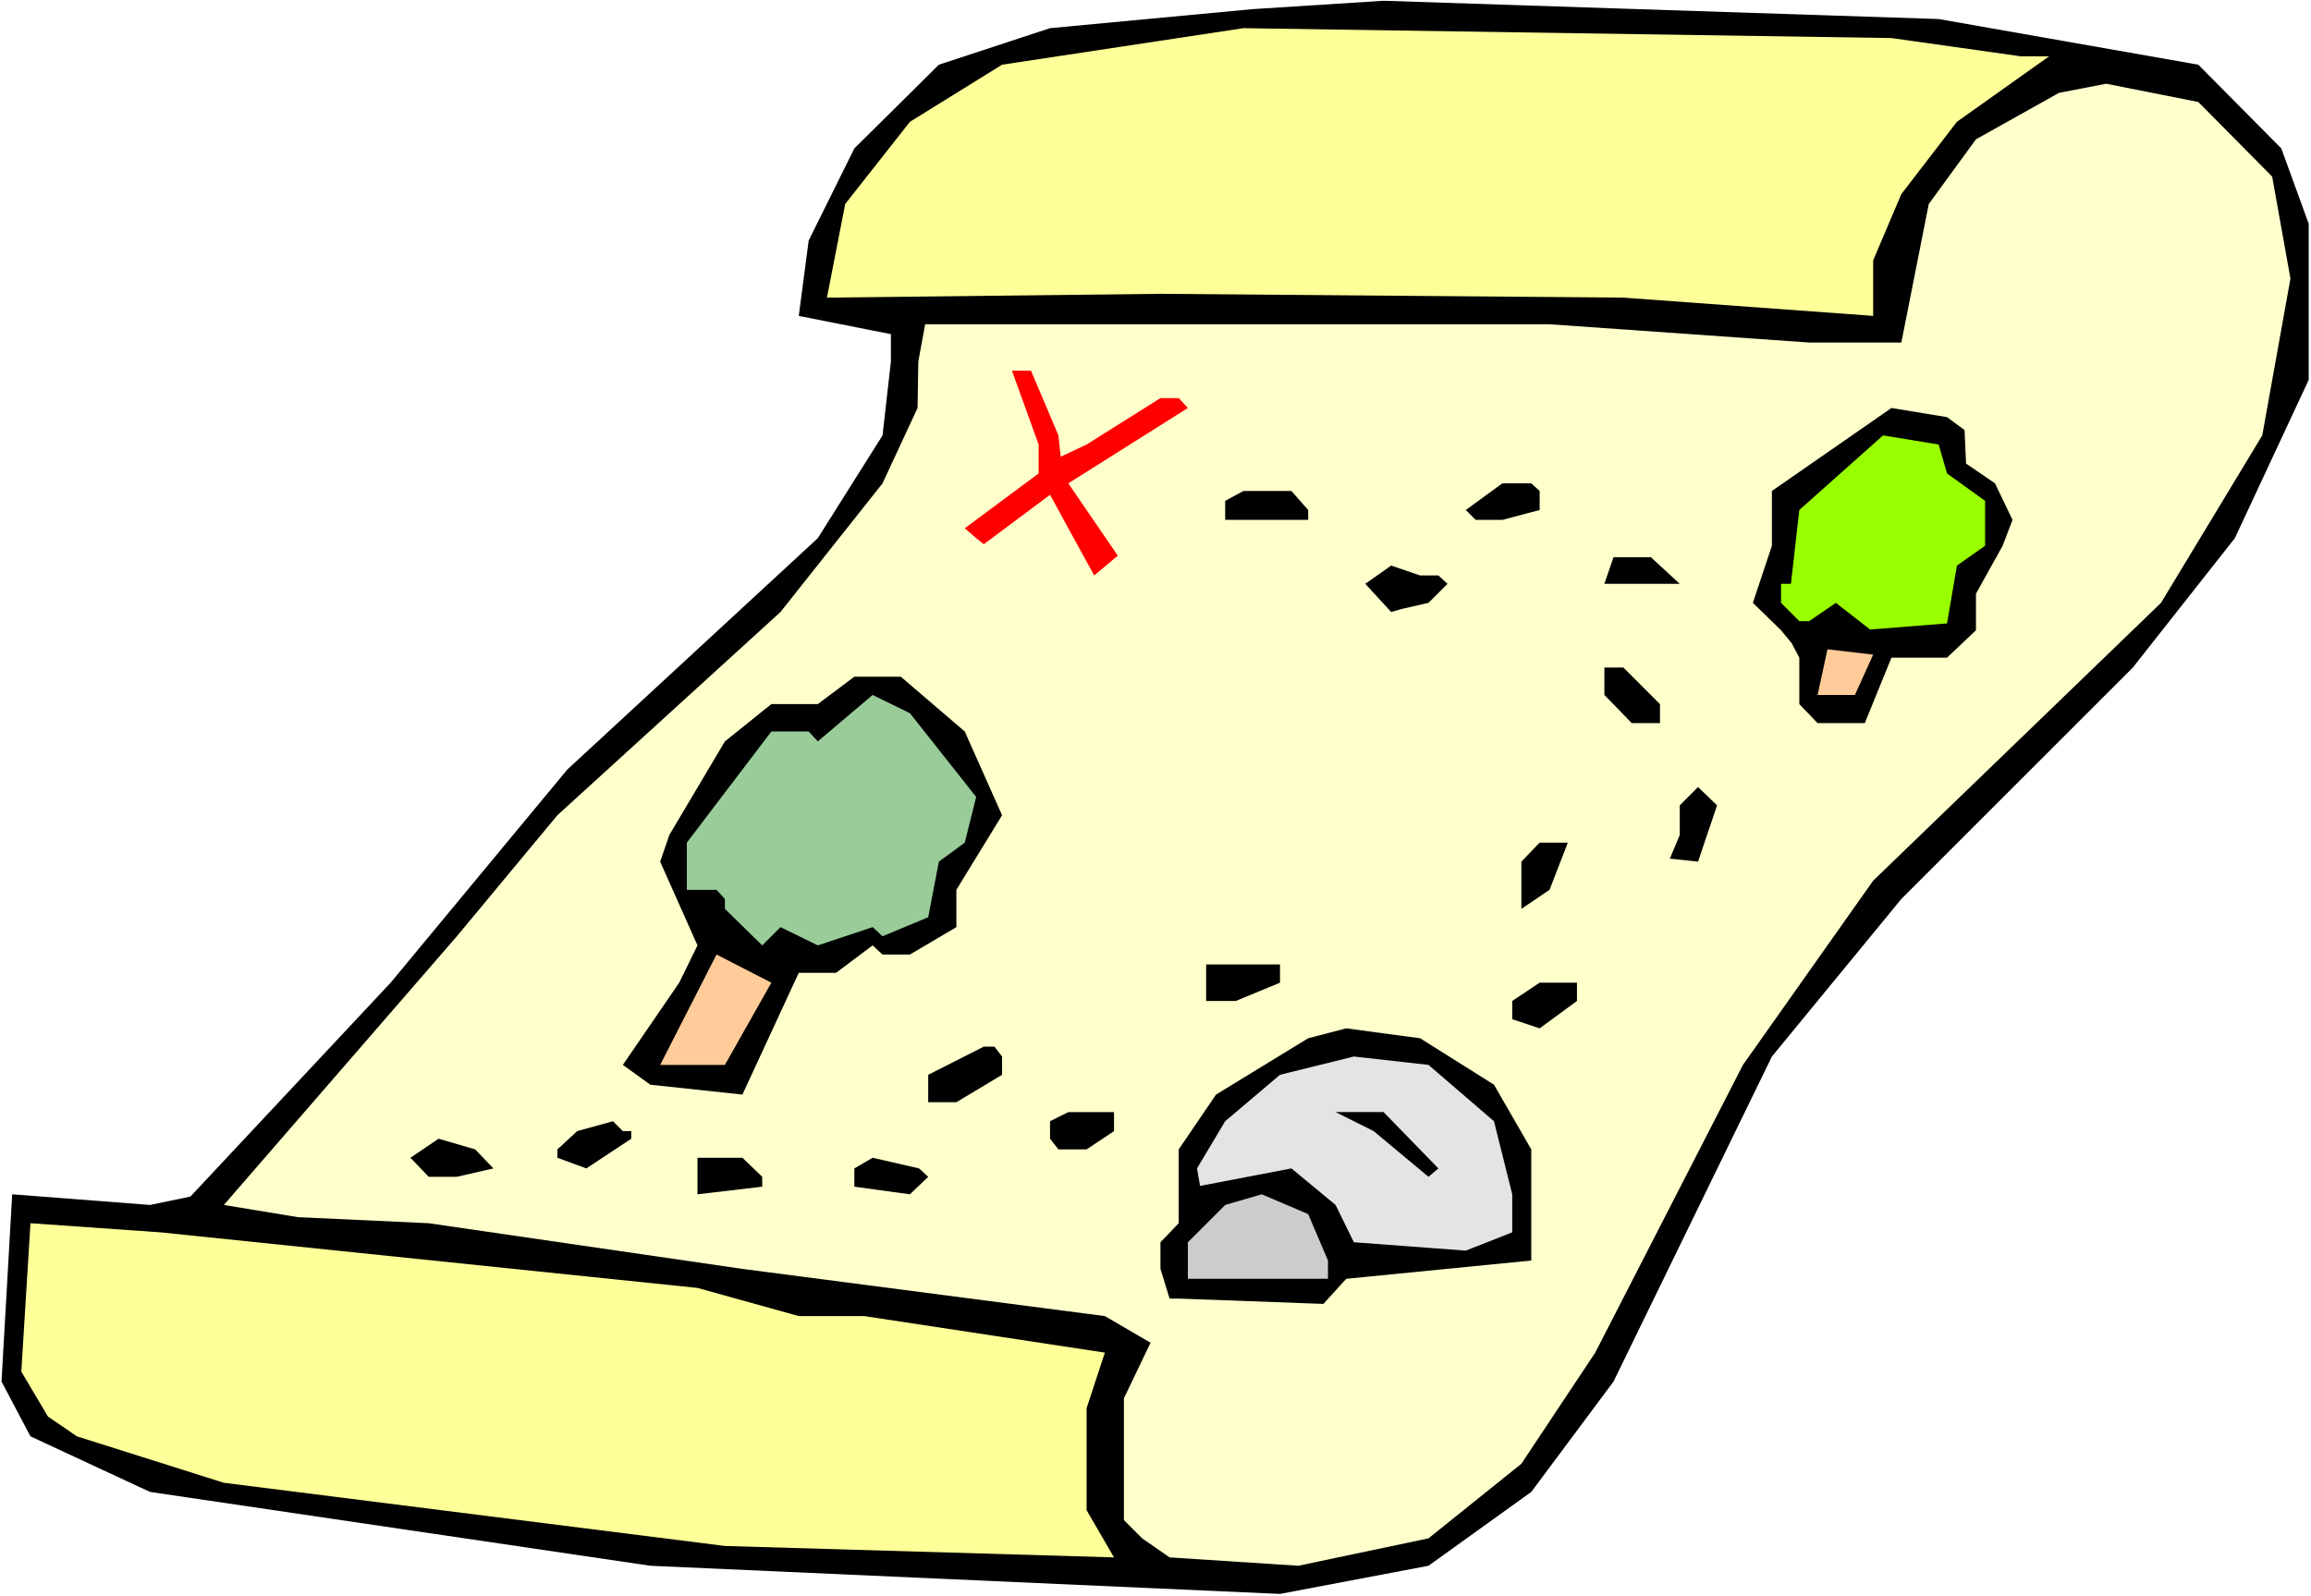
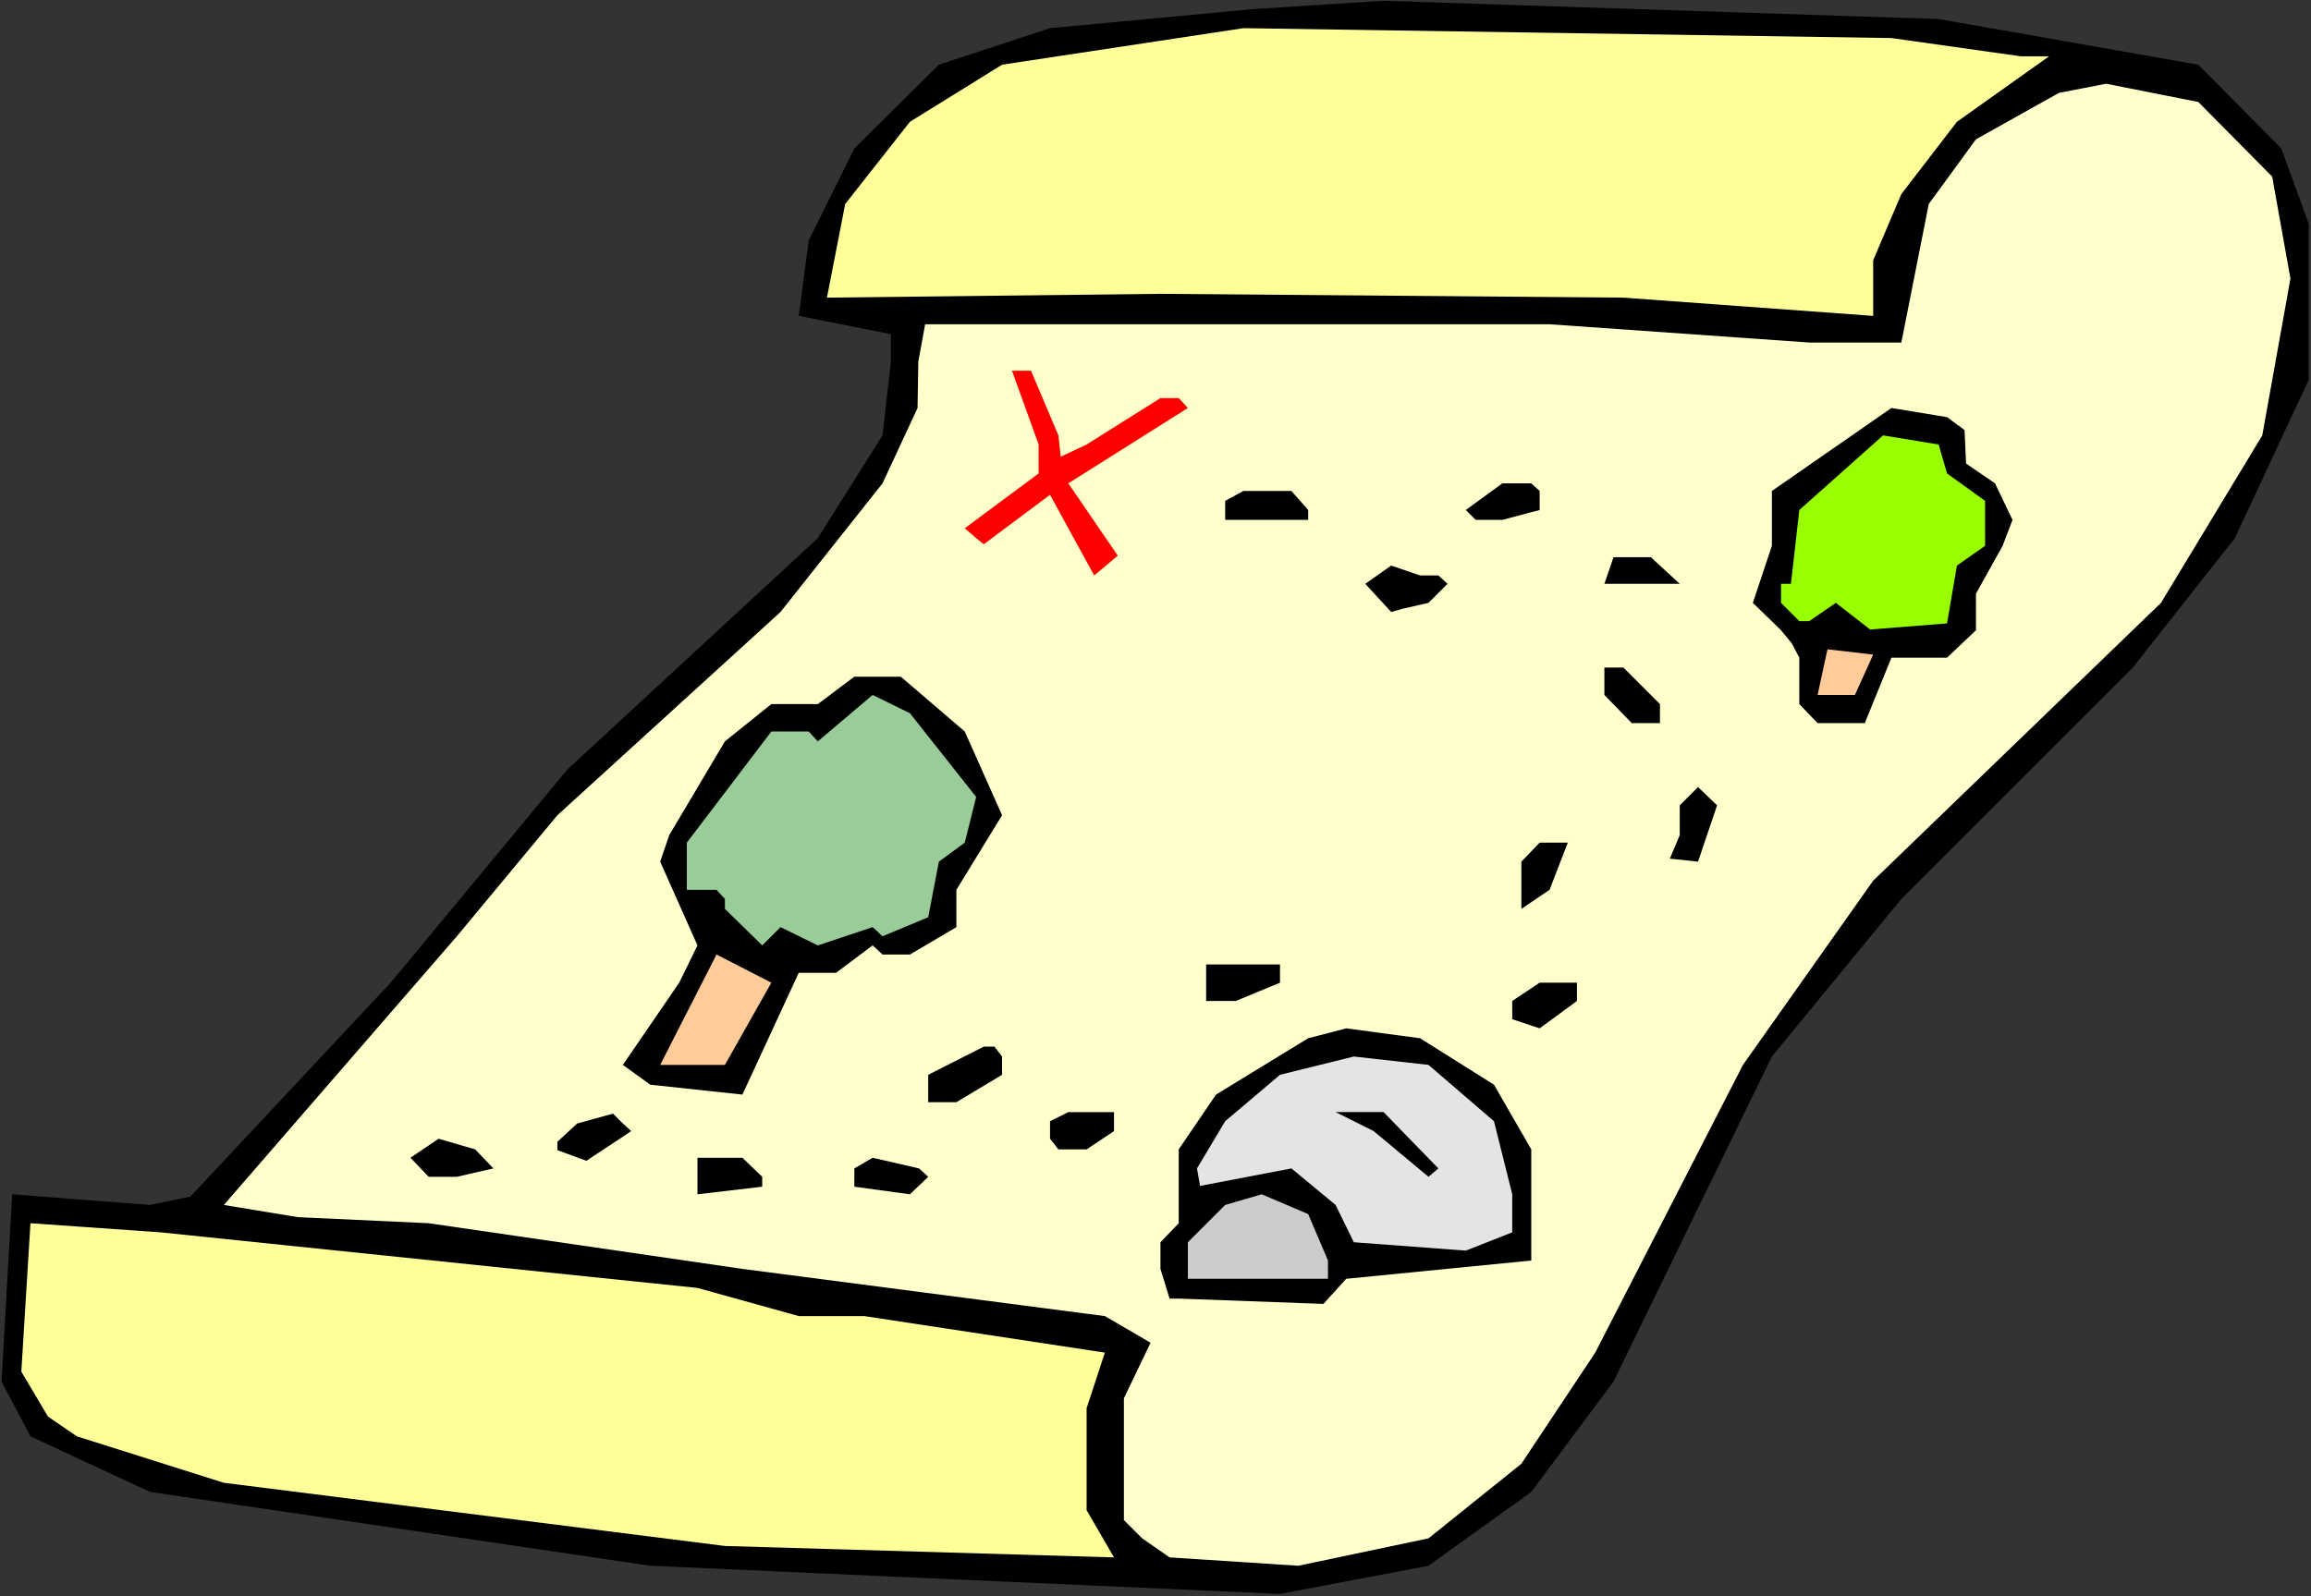
<svg xmlns="http://www.w3.org/2000/svg" xmlns:ns1="http://sodipodi.sourceforge.net/DTD/sodipodi-0.dtd" xmlns:ns2="http://www.inkscape.org/namespaces/inkscape" version="1.0" width="129.766mm" height="89.654mm" id="svg31" ns1:docname="Treasure Map.wmf">
  <rect width="100%" height="100%" fill="#333333" stroke="none" />
  <ns1:namedview id="namedview31" pagecolor="#ffffff" bordercolor="#000000" borderopacity="0.25" ns2:showpageshadow="2" ns2:pageopacity="0.0" ns2:pagecheckerboard="0" ns2:deskcolor="#d1d1d1" ns2:document-units="mm" />
  <defs id="defs1">
    <pattern id="WMFhbasepattern" patternUnits="userSpaceOnUse" width="6" height="6" x="0" y="0" />
  </defs>
-   <path style="fill:#ffffff;fill-opacity:1;fill-rule:evenodd;stroke:none" d="M 0,338.848 H 490.455 V 0 H 0 Z" id="path1" />
  <path style="fill:#000000;fill-opacity:1;fill-rule:evenodd;stroke:none" d="m 466.539,13.735 17.614,17.775 5.818,15.997 v 33.125 l -15.675,33.61 -21.654,27.47 -49.126,49.123 -27.472,33.449 -33.613,68.998 -17.453,23.43 -21.816,15.674 -31.512,5.979 L 138.006,332.385 31.835,316.711 6.464,304.915 0.323,293.281 2.586,253.53 l 29.25,2.262 8.565,-1.777 42.501,-45.406 37.491,-45.244 53.166,-49.123 13.736,-21.814 1.778,-15.674 v -5.817 l -19.554,-3.878 2.101,-15.997 L 181.315,31.509 199.253,13.735 222.846,5.979 265.832,1.939 293.627,0.162 411.433,4.04 Z" id="path2" />
  <path style="fill:#ffff99;fill-opacity:1;fill-rule:evenodd;stroke:none" d="m 428.886,11.957 h 5.979 l -19.554,13.896 -11.797,15.351 -5.979,14.058 V 67.059 L 344.531,63.181 246.278,62.373 175.497,63.181 179.376,43.305 193.112,25.854 212.665,13.735 263.892,5.979 401.414,8.079 Z" id="path3" />
  <path style="fill:#ffffcc;fill-opacity:1;fill-rule:evenodd;stroke:none" d="m 482.214,37.488 3.878,21.653 -5.979,33.287 -21.493,35.549 -61.085,58.979 -27.634,39.104 -31.35,61.08 -15.675,23.592 -19.715,15.836 -27.634,5.817 -27.31,-1.777 -5.818,-4.04 -3.878,-3.878 v -25.854 l 5.656,-11.796 -9.696,-5.656 -76.922,-10.018 -66.579,-9.695 -27.795,-1.293 -15.675,-2.585 49.45,-57.04 21.331,-25.692 47.349,-43.144 21.654,-27.308 7.434,-15.997 0.162,-9.857 1.454,-7.918 h 132.512 l 55.106,3.878 h 19.554 l 5.818,-29.409 10.019,-13.735 17.614,-9.857 10.019,-1.939 19.554,3.878 z" id="path4" />
  <path style="fill:#ff0000;fill-opacity:1;fill-rule:evenodd;stroke:none" d="m 224.624,92.428 0.485,4.524 5.494,-2.585 15.675,-9.857 h 3.878 l 1.939,2.101 -25.371,15.997 10.504,15.351 -5.01,4.201 -5.494,-10.018 -3.878,-7.11 -14.059,10.503 -1.616,-1.293 -2.424,-2.101 15.675,-11.634 v -6.14 l -5.656,-15.674 h 4.04 z" id="path5" />
  <path style="fill:#000000;fill-opacity:1;fill-rule:evenodd;stroke:none" d="m 416.928,91.297 0.323,7.11 6.141,4.201 3.717,7.756 -2.101,5.494 -5.656,10.18 v 7.756 l -6.141,5.817 h -11.797 l -5.656,13.896 h -10.019 l -3.878,-4.04 v -9.857 l -1.616,-3.07 -2.262,-2.747 -5.979,-5.817 4.04,-12.119 v -11.634 l 25.371,-17.613 11.797,1.939 z" id="path6" />
  <path style="fill:#99ff00;fill-opacity:1;fill-rule:evenodd;stroke:none" d="m 413.211,100.507 8.08,5.817 v 9.534 l -5.979,4.201 -2.101,12.281 -16.322,1.293 -7.272,-5.656 -5.656,3.878 h -2.101 l -3.878,-3.878 v -4.04 h 2.101 l 1.778,-15.674 17.776,-15.836 11.797,1.939 z" id="path7" />
  <path style="fill:#000000;fill-opacity:1;fill-rule:evenodd;stroke:none" d="m 326.755,104.224 v 4.04 l -7.918,2.101 h -5.656 l -2.101,-2.101 7.757,-5.656 h 6.141 z" id="path8" />
  <path style="fill:#000000;fill-opacity:1;fill-rule:evenodd;stroke:none" d="m 277.628,108.263 v 2.101 h -17.614 v -4.04 l 3.878,-2.101 h 10.181 z" id="path9" />
  <path style="fill:#000000;fill-opacity:1;fill-rule:evenodd;stroke:none" d="m 356.489,123.937 h -15.998 l 1.939,-5.656 h 7.918 z" id="path10" />
  <path style="fill:#000000;fill-opacity:1;fill-rule:evenodd;stroke:none" d="m 305.262,122.16 1.939,1.777 -4.04,4.04 -5.656,1.293 -2.262,0.646 -5.494,-5.979 5.494,-3.878 6.141,2.101 z" id="path11" />
  <path style="fill:#ffcc99;fill-opacity:1;fill-rule:evenodd;stroke:none" d="m 393.657,147.529 h -7.918 l 2.101,-9.695 9.696,1.131 z" id="path12" />
  <path style="fill:#000000;fill-opacity:1;fill-rule:evenodd;stroke:none" d="m 352.288,149.468 v 4.04 h -5.979 l -5.818,-5.979 v -5.817 h 4.04 z" id="path13" />
  <path style="fill:#000000;fill-opacity:1;fill-rule:evenodd;stroke:none" d="m 204.747,155.285 7.918,17.775 -9.696,15.836 v 7.918 l -9.858,5.817 h -5.818 l -2.101,-1.939 -7.757,5.817 h -7.918 l -11.958,25.854 -19.554,-2.101 -5.818,-4.201 11.958,-17.451 3.878,-7.918 -7.918,-17.775 1.939,-5.656 11.797,-19.875 9.858,-7.918 h 9.858 l 7.757,-5.817 h 9.858 z" id="path14" />
  <path style="fill:#99cc99;fill-opacity:1;fill-rule:evenodd;stroke:none" d="m 207.171,169.182 -2.424,9.695 -5.494,4.04 -2.262,11.796 -9.696,4.04 -2.101,-1.939 -11.635,3.878 -7.918,-3.878 -3.878,3.878 -7.918,-7.756 v -2.101 l -1.778,-1.939 h -6.302 V 178.877 l 17.938,-23.592 h 7.918 l 1.939,2.101 11.635,-9.857 7.918,3.878 z" id="path15" />
  <path style="fill:#000000;fill-opacity:1;fill-rule:evenodd;stroke:none" d="m 360.368,182.917 -5.979,-0.646 2.101,-5.009 v -6.302 l 3.878,-3.878 4.04,3.878 z" id="path16" />
  <path style="fill:#000000;fill-opacity:1;fill-rule:evenodd;stroke:none" d="m 328.856,188.895 -5.979,4.04 v -10.018 l 3.878,-4.04 h 5.979 z" id="path17" />
  <path style="fill:#ffcc99;fill-opacity:1;fill-rule:evenodd;stroke:none" d="m 153.843,226.06 h -13.736 l 11.958,-23.43 11.635,5.979 z" id="path18" />
  <path style="fill:#000000;fill-opacity:1;fill-rule:evenodd;stroke:none" d="m 271.649,208.609 -9.373,3.878 h -6.302 v -7.756 h 15.675 z" id="path19" />
  <path style="fill:#000000;fill-opacity:1;fill-rule:evenodd;stroke:none" d="m 334.673,212.487 -7.918,5.817 -5.818,-1.939 v -3.878 l 5.818,-3.878 h 7.918 z" id="path20" />
  <path style="fill:#000000;fill-opacity:1;fill-rule:evenodd;stroke:none" d="m 317.059,230.262 7.918,13.735 v 23.592 l -39.269,3.878 -4.848,5.332 -30.704,-1.131 h -1.939 l -1.939,-6.302 v -5.656 l 3.878,-4.04 v -15.674 l 7.918,-11.634 19.554,-11.957 8.08,-2.101 15.675,2.101 z" id="path21" />
  <path style="fill:#000000;fill-opacity:1;fill-rule:evenodd;stroke:none" d="m 212.665,224.283 v 3.878 l -9.696,5.817 h -5.979 v -5.817 l 11.797,-5.979 h 2.262 z" id="path22" />
  <path style="fill:#e4e4e4;fill-opacity:1;fill-rule:evenodd;stroke:none" d="m 317.059,238.018 3.878,15.512 v 8.079 l -9.858,3.878 -23.755,-1.777 -3.878,-7.918 -9.373,-7.756 -19.392,3.716 -0.646,-3.716 5.979,-10.018 11.635,-9.857 15.675,-3.878 15.837,1.777 z" id="path23" />
  <path style="fill:#000000;fill-opacity:1;fill-rule:evenodd;stroke:none" d="m 236.421,240.119 -5.818,3.878 h -5.979 l -1.778,-2.262 v -3.717 l 3.878,-1.939 h 9.696 z" id="path24" />
  <path style="fill:#000000;fill-opacity:1;fill-rule:evenodd;stroke:none" d="m 305.262,248.036 -2.101,1.777 -11.635,-9.695 -8.08,-4.04 h 10.181 z" id="path25" />
-   <path style="fill:#000000;fill-opacity:1;fill-rule:evenodd;stroke:none" d="m 133.966,240.119 v 1.616 l -9.534,6.302 -6.141,-2.262 v -1.777 l 4.202,-3.878 7.595,-2.101 2.101,2.101 z" id="path26" />
+   <path style="fill:#000000;fill-opacity:1;fill-rule:evenodd;stroke:none" d="m 133.966,240.119 l -9.534,6.302 -6.141,-2.262 v -1.777 l 4.202,-3.878 7.595,-2.101 2.101,2.101 z" id="path26" />
  <path style="fill:#000000;fill-opacity:1;fill-rule:evenodd;stroke:none" d="m 104.717,248.036 -7.757,1.777 h -5.979 l -3.878,-4.04 5.979,-4.04 7.757,2.262 z" id="path27" />
  <path style="fill:#000000;fill-opacity:1;fill-rule:evenodd;stroke:none" d="m 161.761,249.814 v 2.101 l -13.736,1.616 v -7.756 h 9.534 z" id="path28" />
  <path style="fill:#000000;fill-opacity:1;fill-rule:evenodd;stroke:none" d="m 196.99,249.814 -3.878,3.716 -11.797,-1.616 v -3.878 l 3.878,-2.262 9.858,2.262 z" id="path29" />
  <path style="fill:#cccccc;fill-opacity:1;fill-rule:evenodd;stroke:none" d="m 281.83,267.588 v 3.878 h -29.734 v -7.756 l 7.918,-7.918 7.757,-2.262 9.858,4.201 z" id="path30" />
  <path style="fill:#ffff99;fill-opacity:1;fill-rule:evenodd;stroke:none" d="m 148.025,273.406 21.493,5.979 h 13.898 l 51.066,7.756 -3.878,11.796 v 21.653 l 5.818,10.018 -82.578,-2.424 -106.333,-13.412 -31.189,-9.857 -6.141,-4.201 -5.656,-9.534 1.939,-31.509 27.634,1.939 z" id="path31" />
</svg>